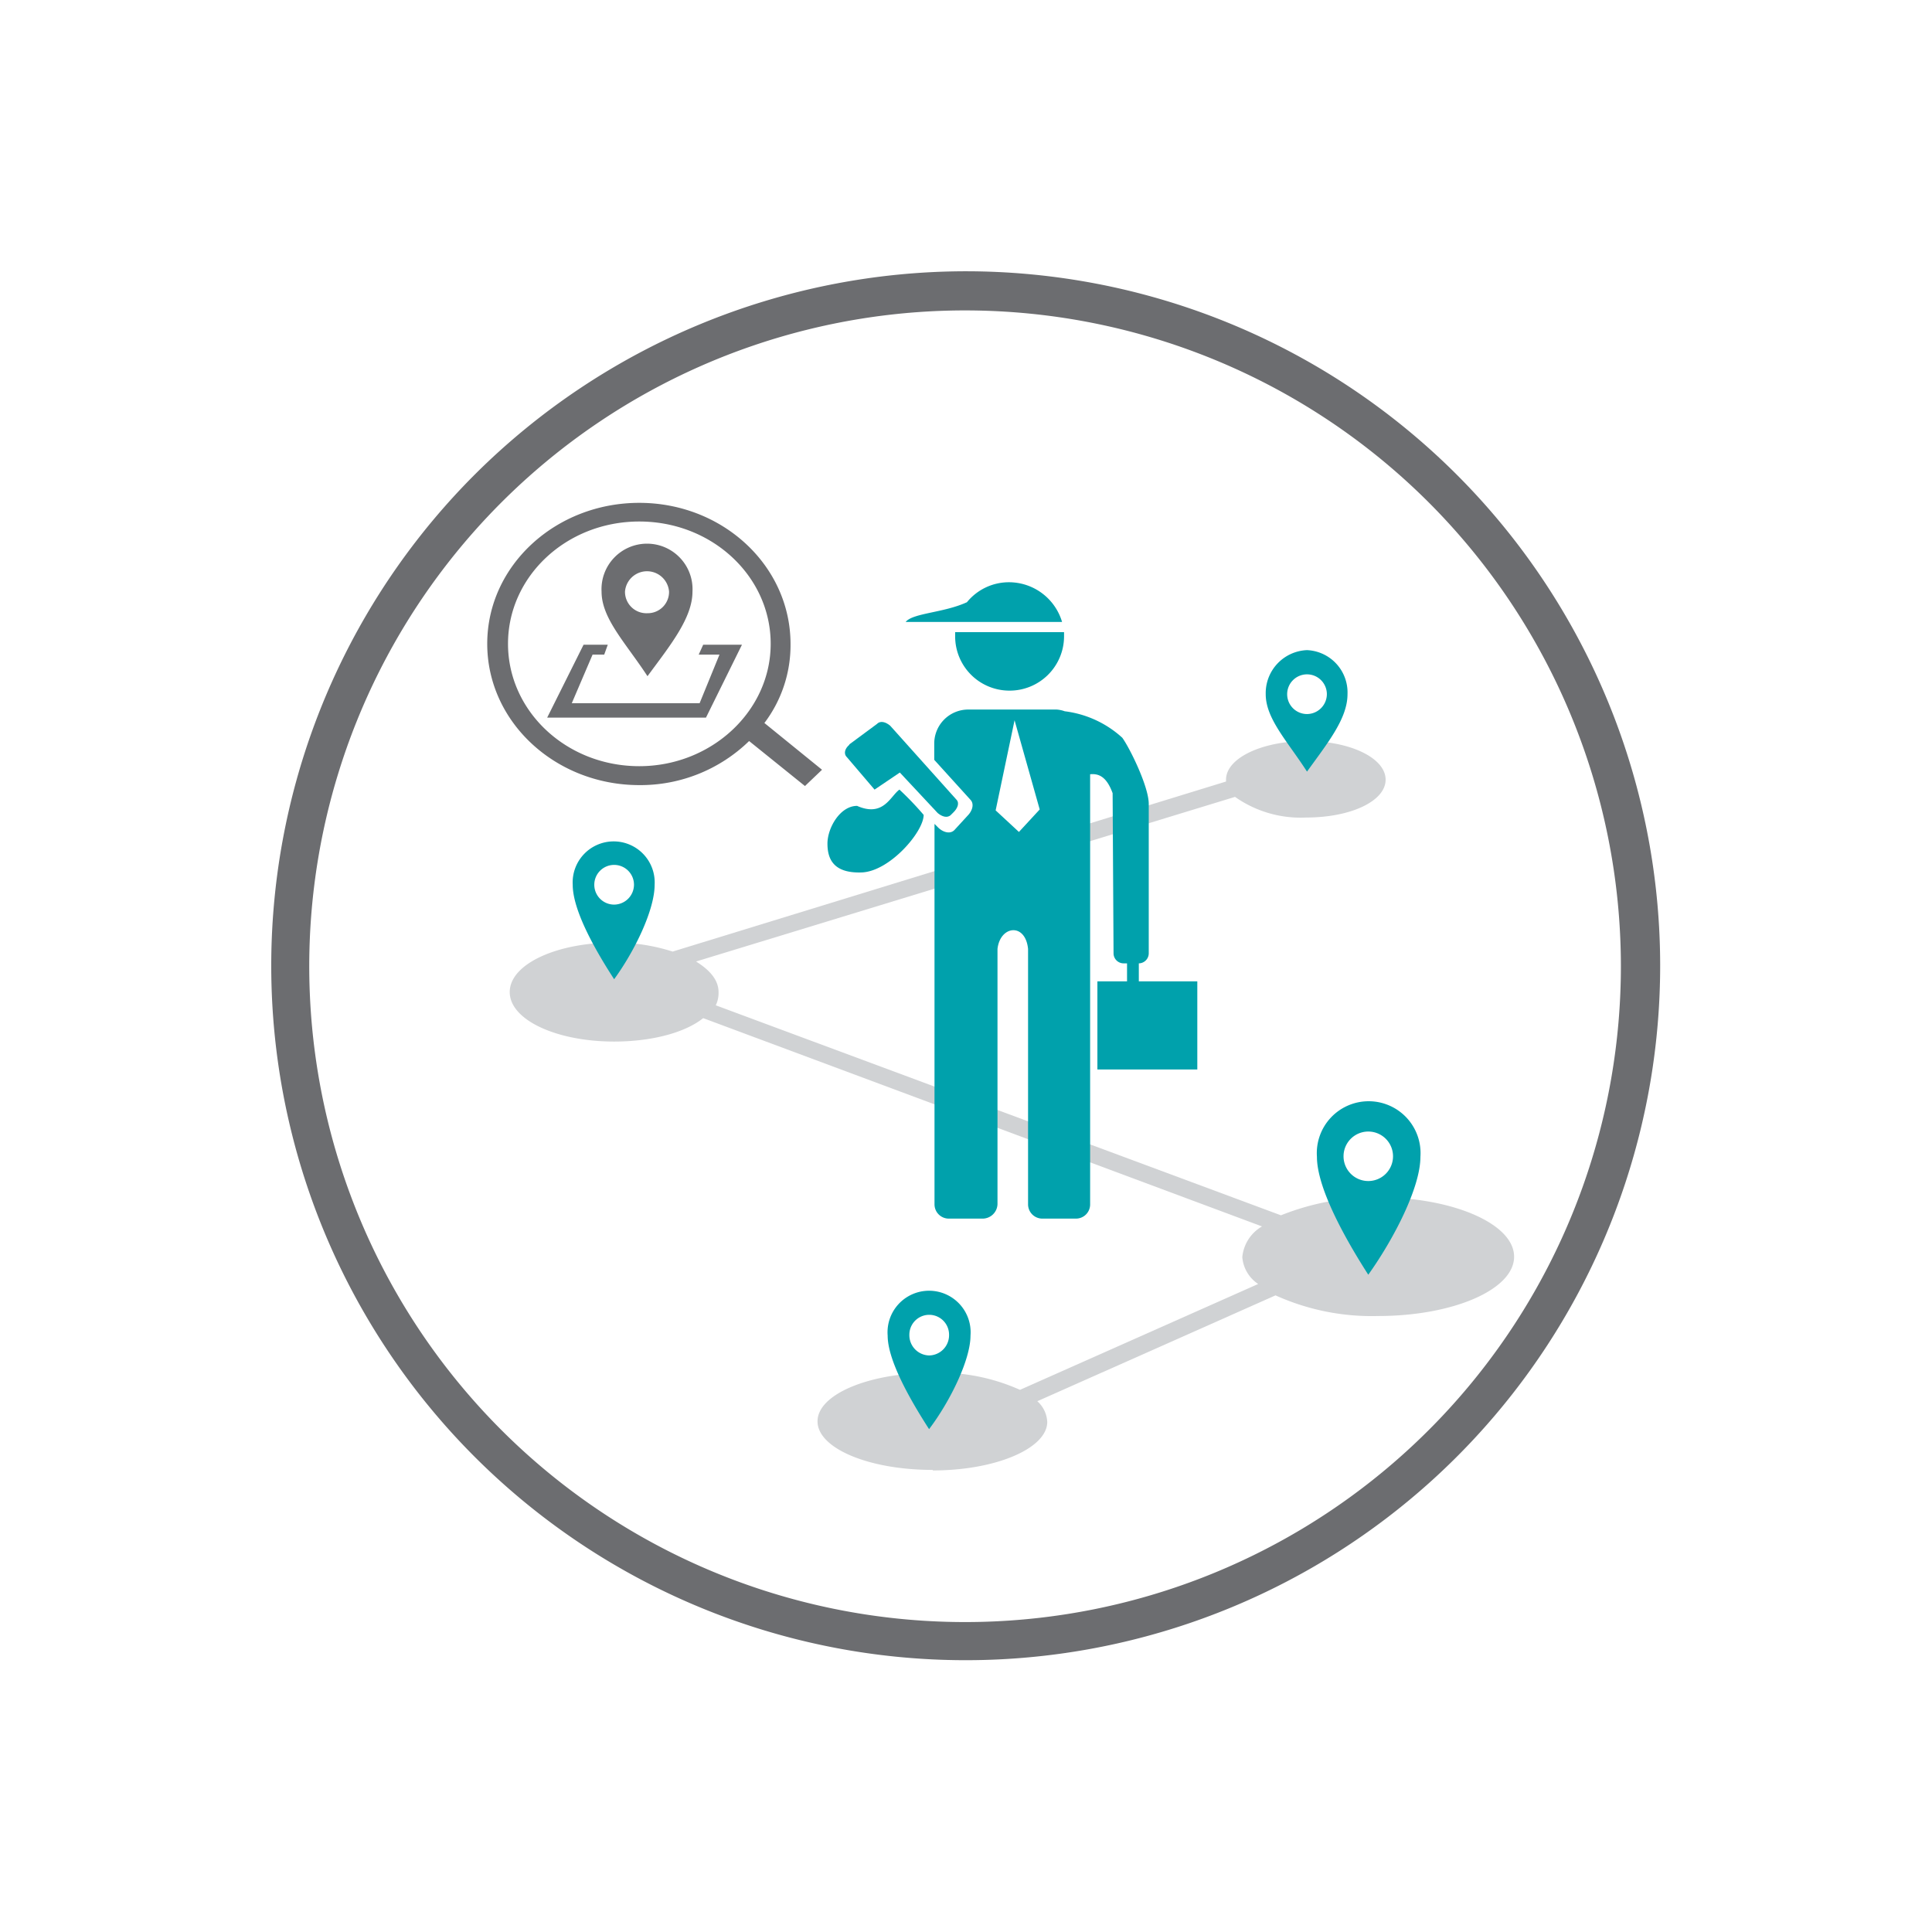
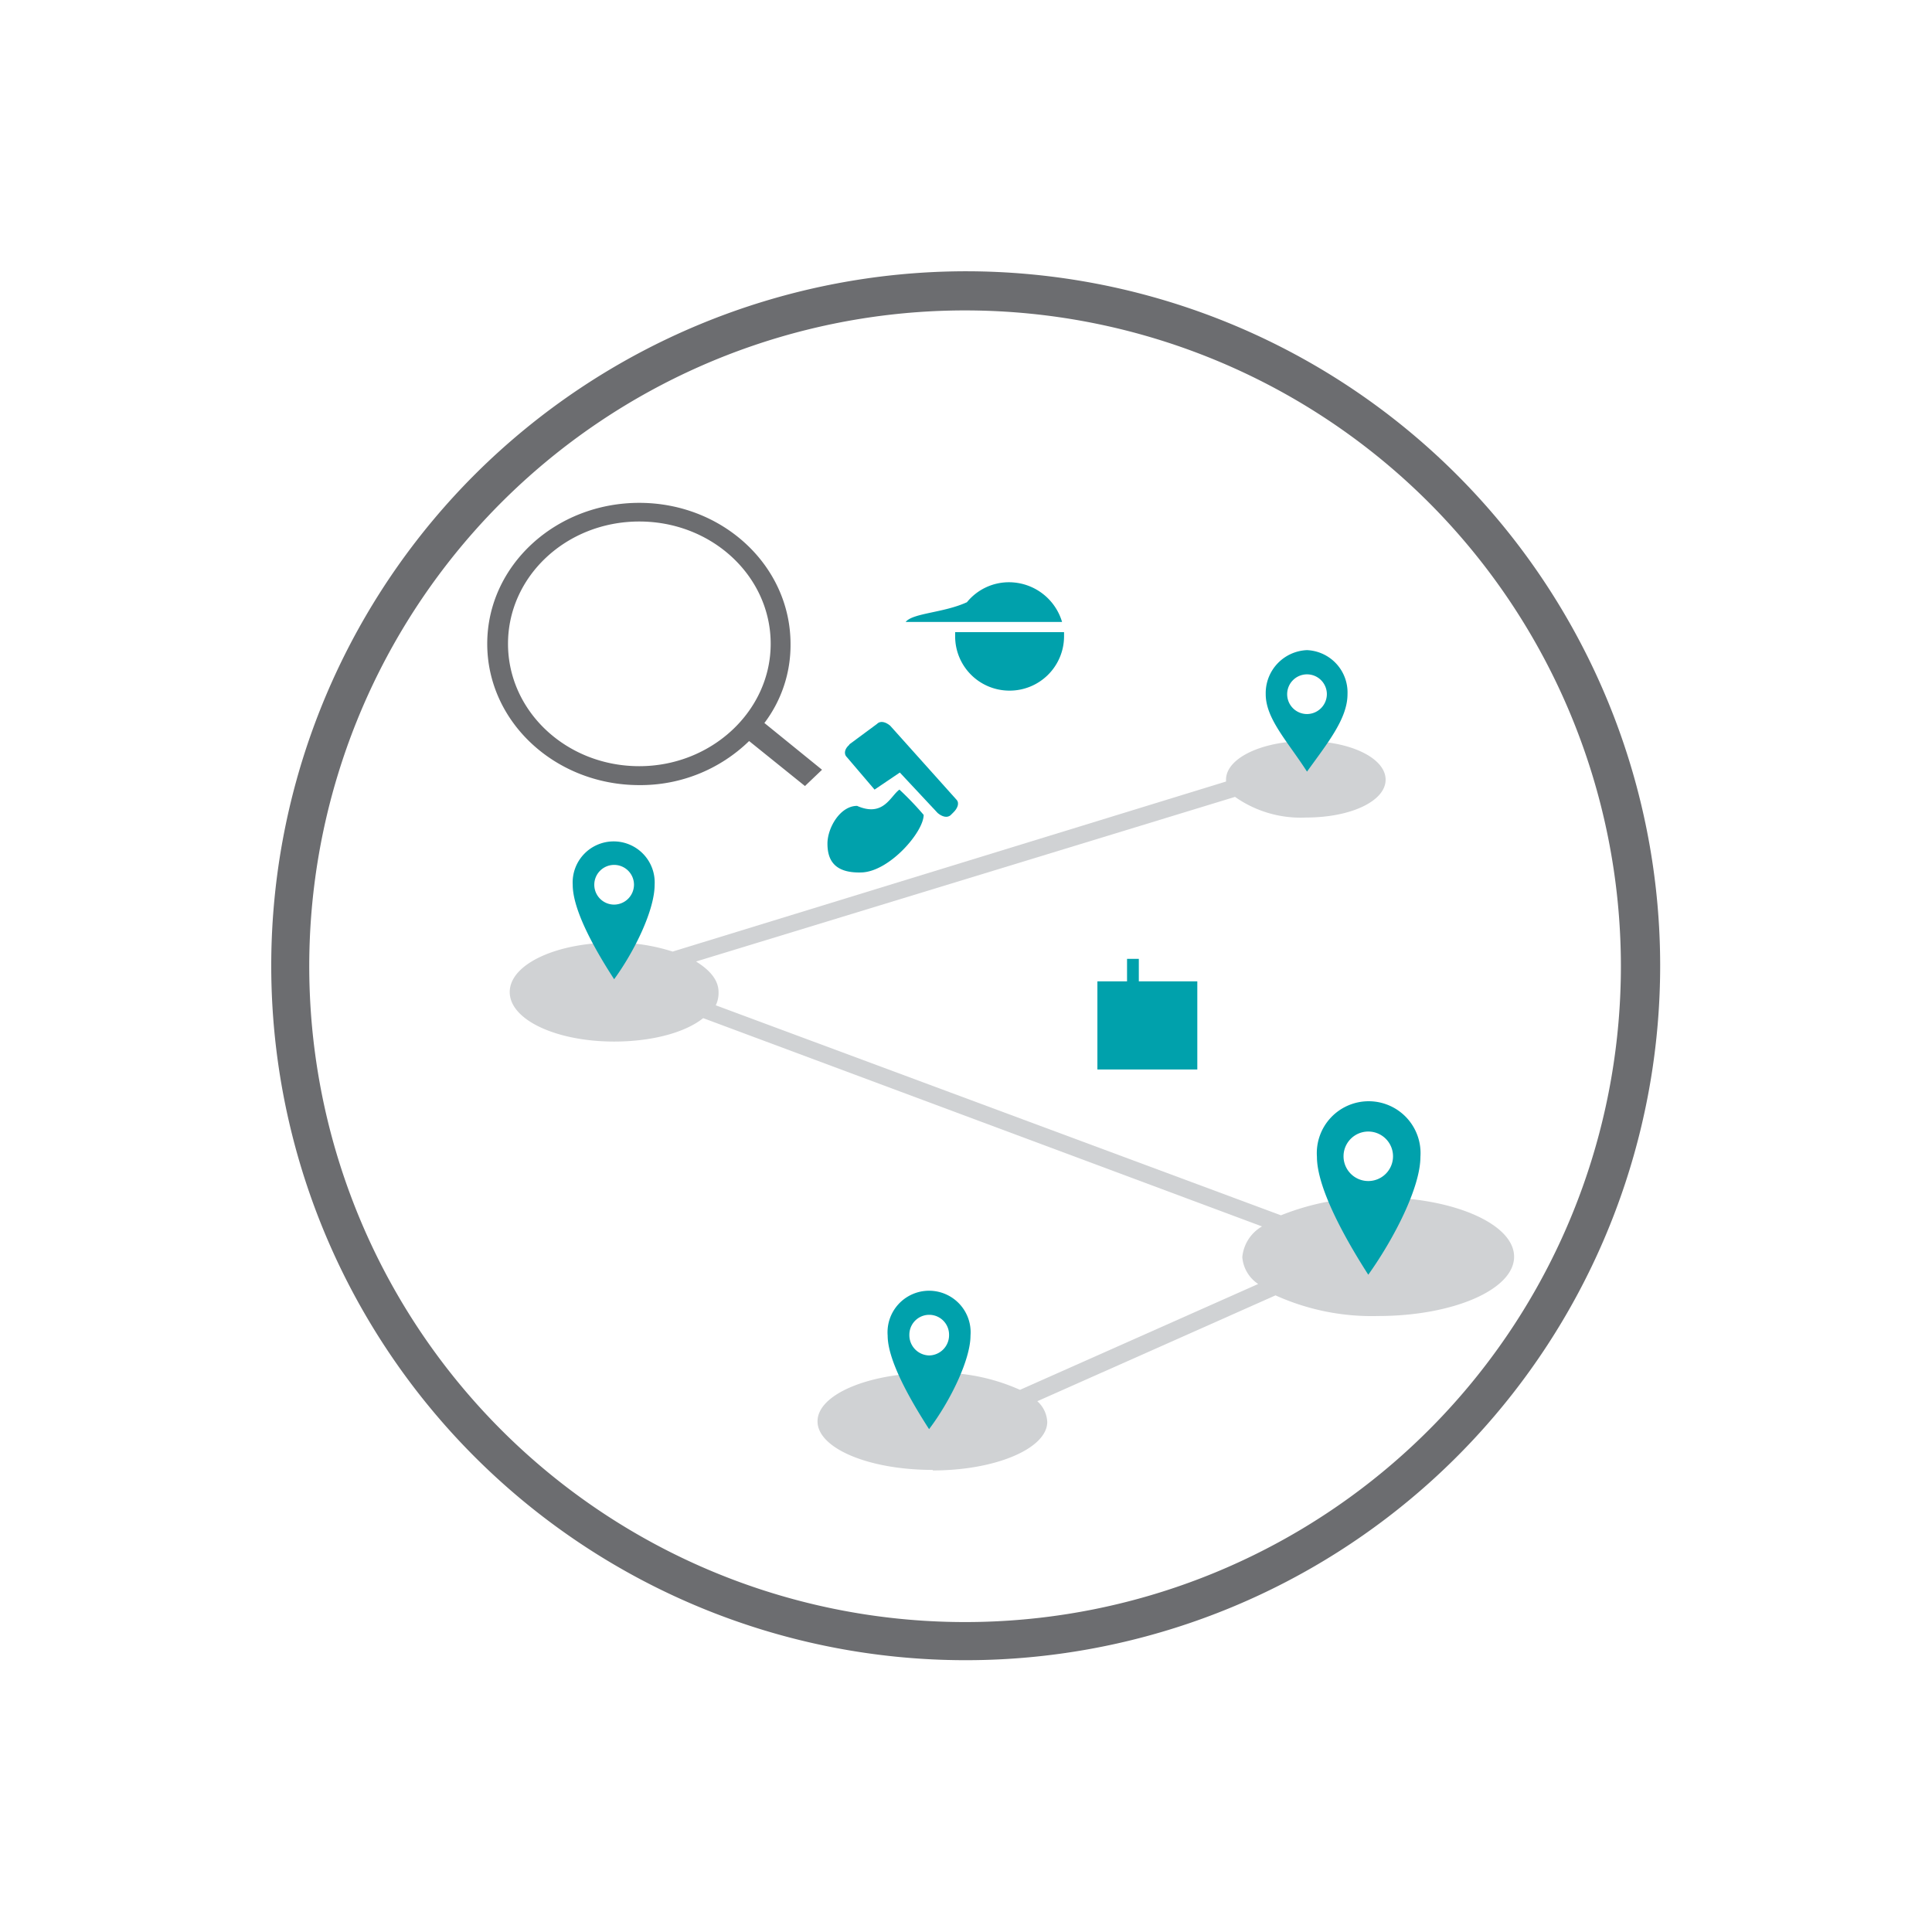
<svg xmlns="http://www.w3.org/2000/svg" id="Field_Visit_Management" data-name="Field Visit Management" viewBox="0 0 146 146">
  <defs>
    <style>.cls-1,.cls-3{fill:#6c6d70;}.cls-2{fill:#d0d2d4;}.cls-2,.cls-3,.cls-4{fill-rule:evenodd;}.cls-4{fill:#00a1ac;}</style>
  </defs>
  <path class="cls-1" d="M73,20.5A52.48,52.48,0,1,1,35.87,35.87,52.61,52.61,0,0,1,73,20.5ZM108,38a49.56,49.56,0,1,0,14.49,35A49.6,49.6,0,0,0,108,38Z" />
  <path class="cls-2" d="M70.48,111.08c-4.82,0-8.7-1.63-8.7-3.67s3.88-3.67,8.7-3.67a14.88,14.88,0,0,1,6.6,1.29l18-8A2.69,2.69,0,0,1,93.88,95a3,3,0,0,1,1.49-2.32L53.14,76.94c-1.36,1.09-3.87,1.77-6.73,1.77-4.35,0-7.89-1.63-7.89-3.74s3.54-3.74,7.89-3.74a14.3,14.3,0,0,1,4.42.68L92.65,59.06v-.14c0-1.63,2.72-2.92,6.06-2.92s6,1.29,6,2.92-2.65,2.86-6,2.86a8.61,8.61,0,0,1-5.38-1.56L52.6,72.66c1.09.68,1.7,1.43,1.7,2.31a2.11,2.11,0,0,1-.21,1L96.8,91.84a19.09,19.09,0,0,1,7.35-1.36c5.64,0,10.27,2,10.27,4.49s-4.63,4.48-10.27,4.48a17.66,17.66,0,0,1-7.76-1.56l-18,8a2.24,2.24,0,0,1,.75,1.56c0,2-3.88,3.67-8.64,3.67Z" />
-   <path class="cls-3" d="M48.93,51.1c-1.64-2.51-3.47-4.35-3.47-6.39a3.44,3.44,0,1,1,6.87,0c0,2-1.7,4.08-3.4,6.39ZM44.1,48.72h1.83l-.27.75h-.88l-1.57,3.67h9.66l1.5-3.67H52.8l.34-.75h2.93l-2.72,5.51h-12Zm4.83-2.38a1.62,1.62,0,0,1-1.7-1.63,1.67,1.67,0,0,1,3.33,0,1.61,1.61,0,0,1-1.63,1.63Z" />
  <path class="cls-4" d="M98.77,58.31c-1.49-2.31-3.12-4-3.12-5.85a3.25,3.25,0,0,1,3.12-3.33,3.2,3.2,0,0,1,3.06,3.33c0,1.84-1.49,3.67-3.06,5.85Zm0-4.35a1.5,1.5,0,1,1,1.5-1.5,1.51,1.51,0,0,1-1.5,1.5Z" />
  <path class="cls-4" d="M46.41,74c-1.5-2.31-3.13-5.24-3.13-7.14a3.1,3.1,0,1,1,6.19,0c0,1.9-1.5,5-3.06,7.14Zm0-5.64a1.5,1.5,0,1,1,1.5-1.5,1.51,1.51,0,0,1-1.5,1.5Z" />
  <path class="cls-4" d="M103.4,96.33c-1.84-2.86-3.88-6.6-3.88-8.91a3.92,3.92,0,1,1,7.82,0c0,2.31-2,6.19-3.94,8.91Zm0-7.08a1.87,1.87,0,1,1,0-3.74,1.87,1.87,0,1,1,0,3.74Z" />
  <path class="cls-4" d="M70.21,108c-1.49-2.31-3.13-5.23-3.13-7.07a3.14,3.14,0,1,1,6.26,0c0,1.84-1.56,5-3.13,7.07Zm0-5.57a1.53,1.53,0,0,1-1.49-1.57,1.5,1.5,0,0,1,3,0,1.53,1.53,0,0,1-1.5,1.57Z" />
  <path class="cls-3" d="M57.77,54.64l4.35,3.53L60.83,59.4,56.61,56a11.77,11.77,0,0,1-8.3,3.33c-6.32,0-11.49-4.76-11.49-10.68S42,38,48.31,38s11.43,4.76,11.43,10.67a9.75,9.75,0,0,1-2,6ZM48.31,57.9c-5.5,0-9.92-4.15-9.92-9.25s4.42-9.24,9.92-9.24,9.93,4.14,9.93,9.24-4.49,9.25-9.93,9.25Z" />
  <path class="cls-4" d="M76.26,52.19a4.1,4.1,0,0,1-4.08-4.08v-.34h8.23v.34a4.11,4.11,0,0,1-4.15,4.08ZM72.32,47H68.44c.55-.68,2.86-.68,4.63-1.49A4.09,4.09,0,0,1,76.26,44a4.19,4.19,0,0,1,4,3Z" />
-   <path class="cls-4" d="M82.38,91a1.07,1.07,0,0,1-1.08,1.09H78.78A1.08,1.08,0,0,1,77.69,91V71.71c-.2-2-2.11-1.77-2.31,0V91a1.13,1.13,0,0,1-1.16,1.09H71.71A1.08,1.08,0,0,1,70.62,91V62.26l.27.27c.34.34.89.54,1.23.2l1-1.09c.34-.34.54-.88.2-1.22l-2.72-3V56.2a2.57,2.57,0,0,1,2.52-2.58h6.73a2.22,2.22,0,0,1,.61.13,7.88,7.88,0,0,1,4.35,2c.55.75,2,3.68,2,5V72.05a.76.76,0,0,1-.75.75H84.9a.76.76,0,0,1-.75-.75l-.07-12.11c-.47-1.29-1.08-1.49-1.7-1.43ZM76.67,54.43l-1.43,6.81L77,62.87l1.57-1.7Z" />
  <path class="cls-4" d="M64.16,56.27l2.11-1.56c.27-.28.68-.14,1,.13l5,5.58c.27.27.07.68-.2.95l-.21.21c-.27.27-.68.13-1-.14L68,58.38l-1.91,1.29L64,57.22c-.28-.27-.14-.68.2-.95Z" />
  <path class="cls-4" d="M65.11,65.93c-2.11.07-2.58-1-2.58-2.18s.95-2.85,2.24-2.85c2,.88,2.52-.75,3.2-1.23a23.22,23.22,0,0,1,1.83,1.91c0,1.29-2.58,4.28-4.69,4.35Z" />
  <polygon class="cls-4" points="90.48 74.16 86.06 74.16 86.06 72.46 85.17 72.46 85.17 74.16 82.93 74.16 82.93 80.82 90.48 80.82 90.48 74.16" />
</svg>